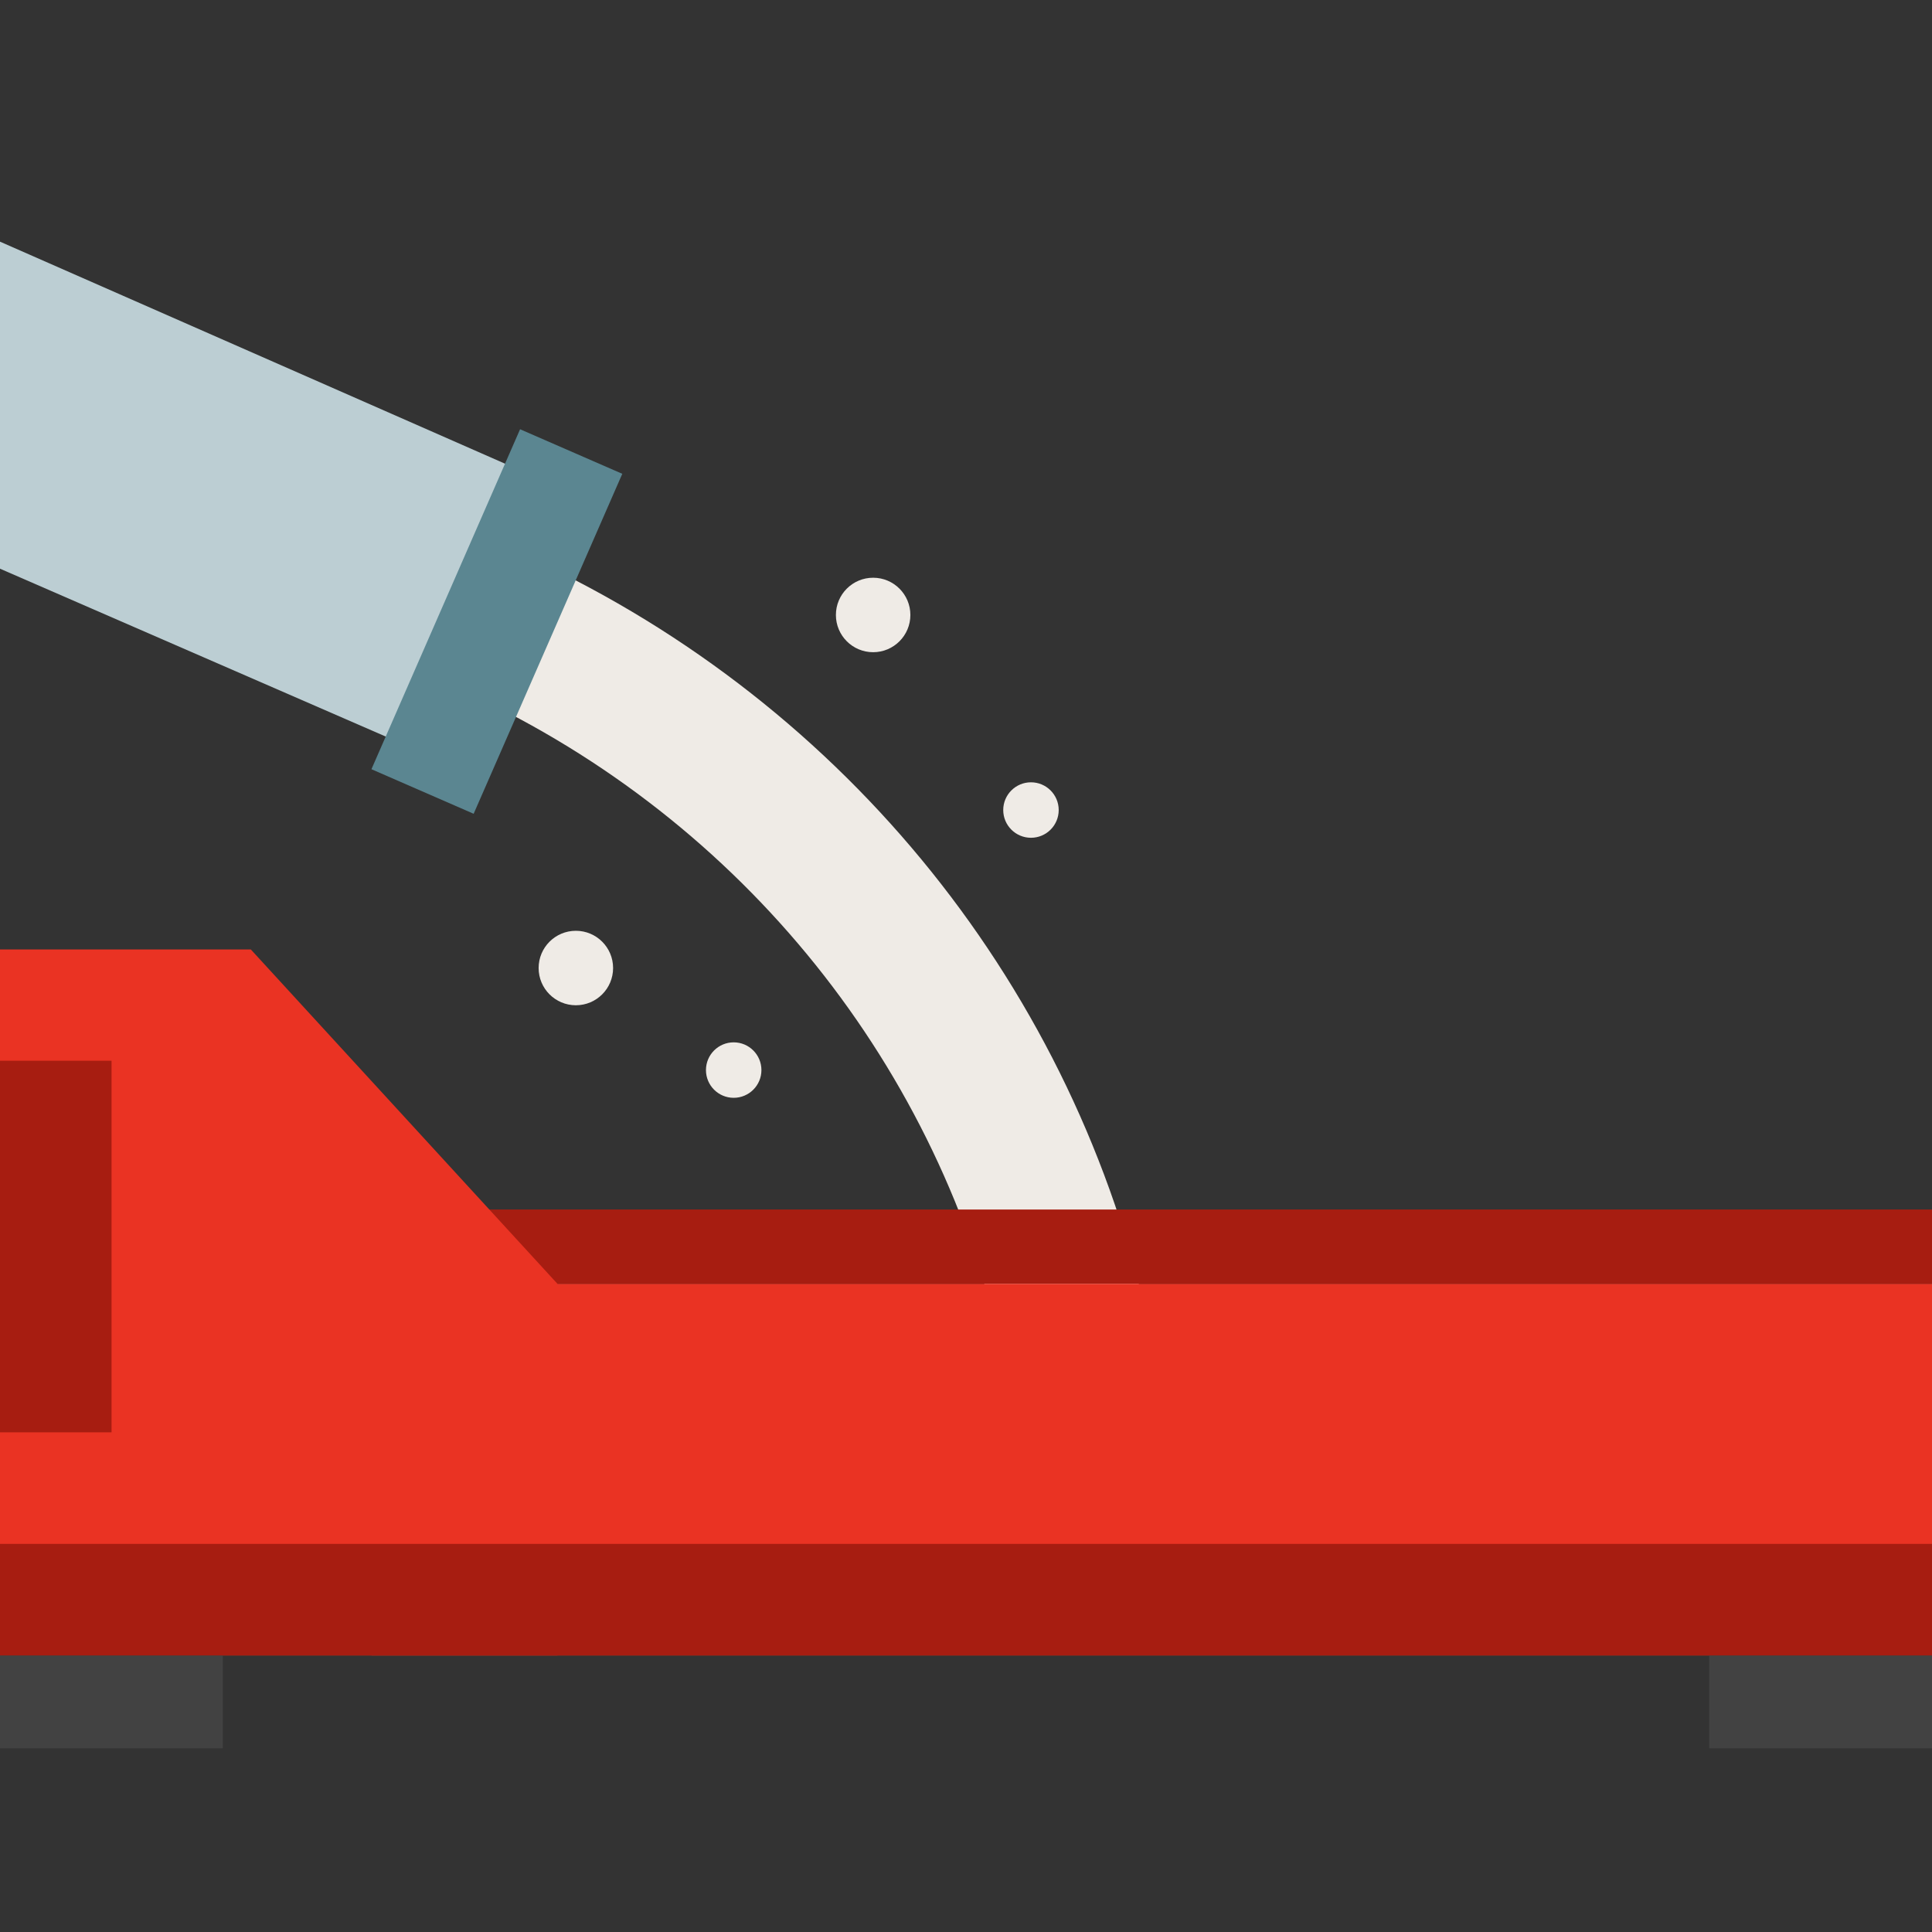
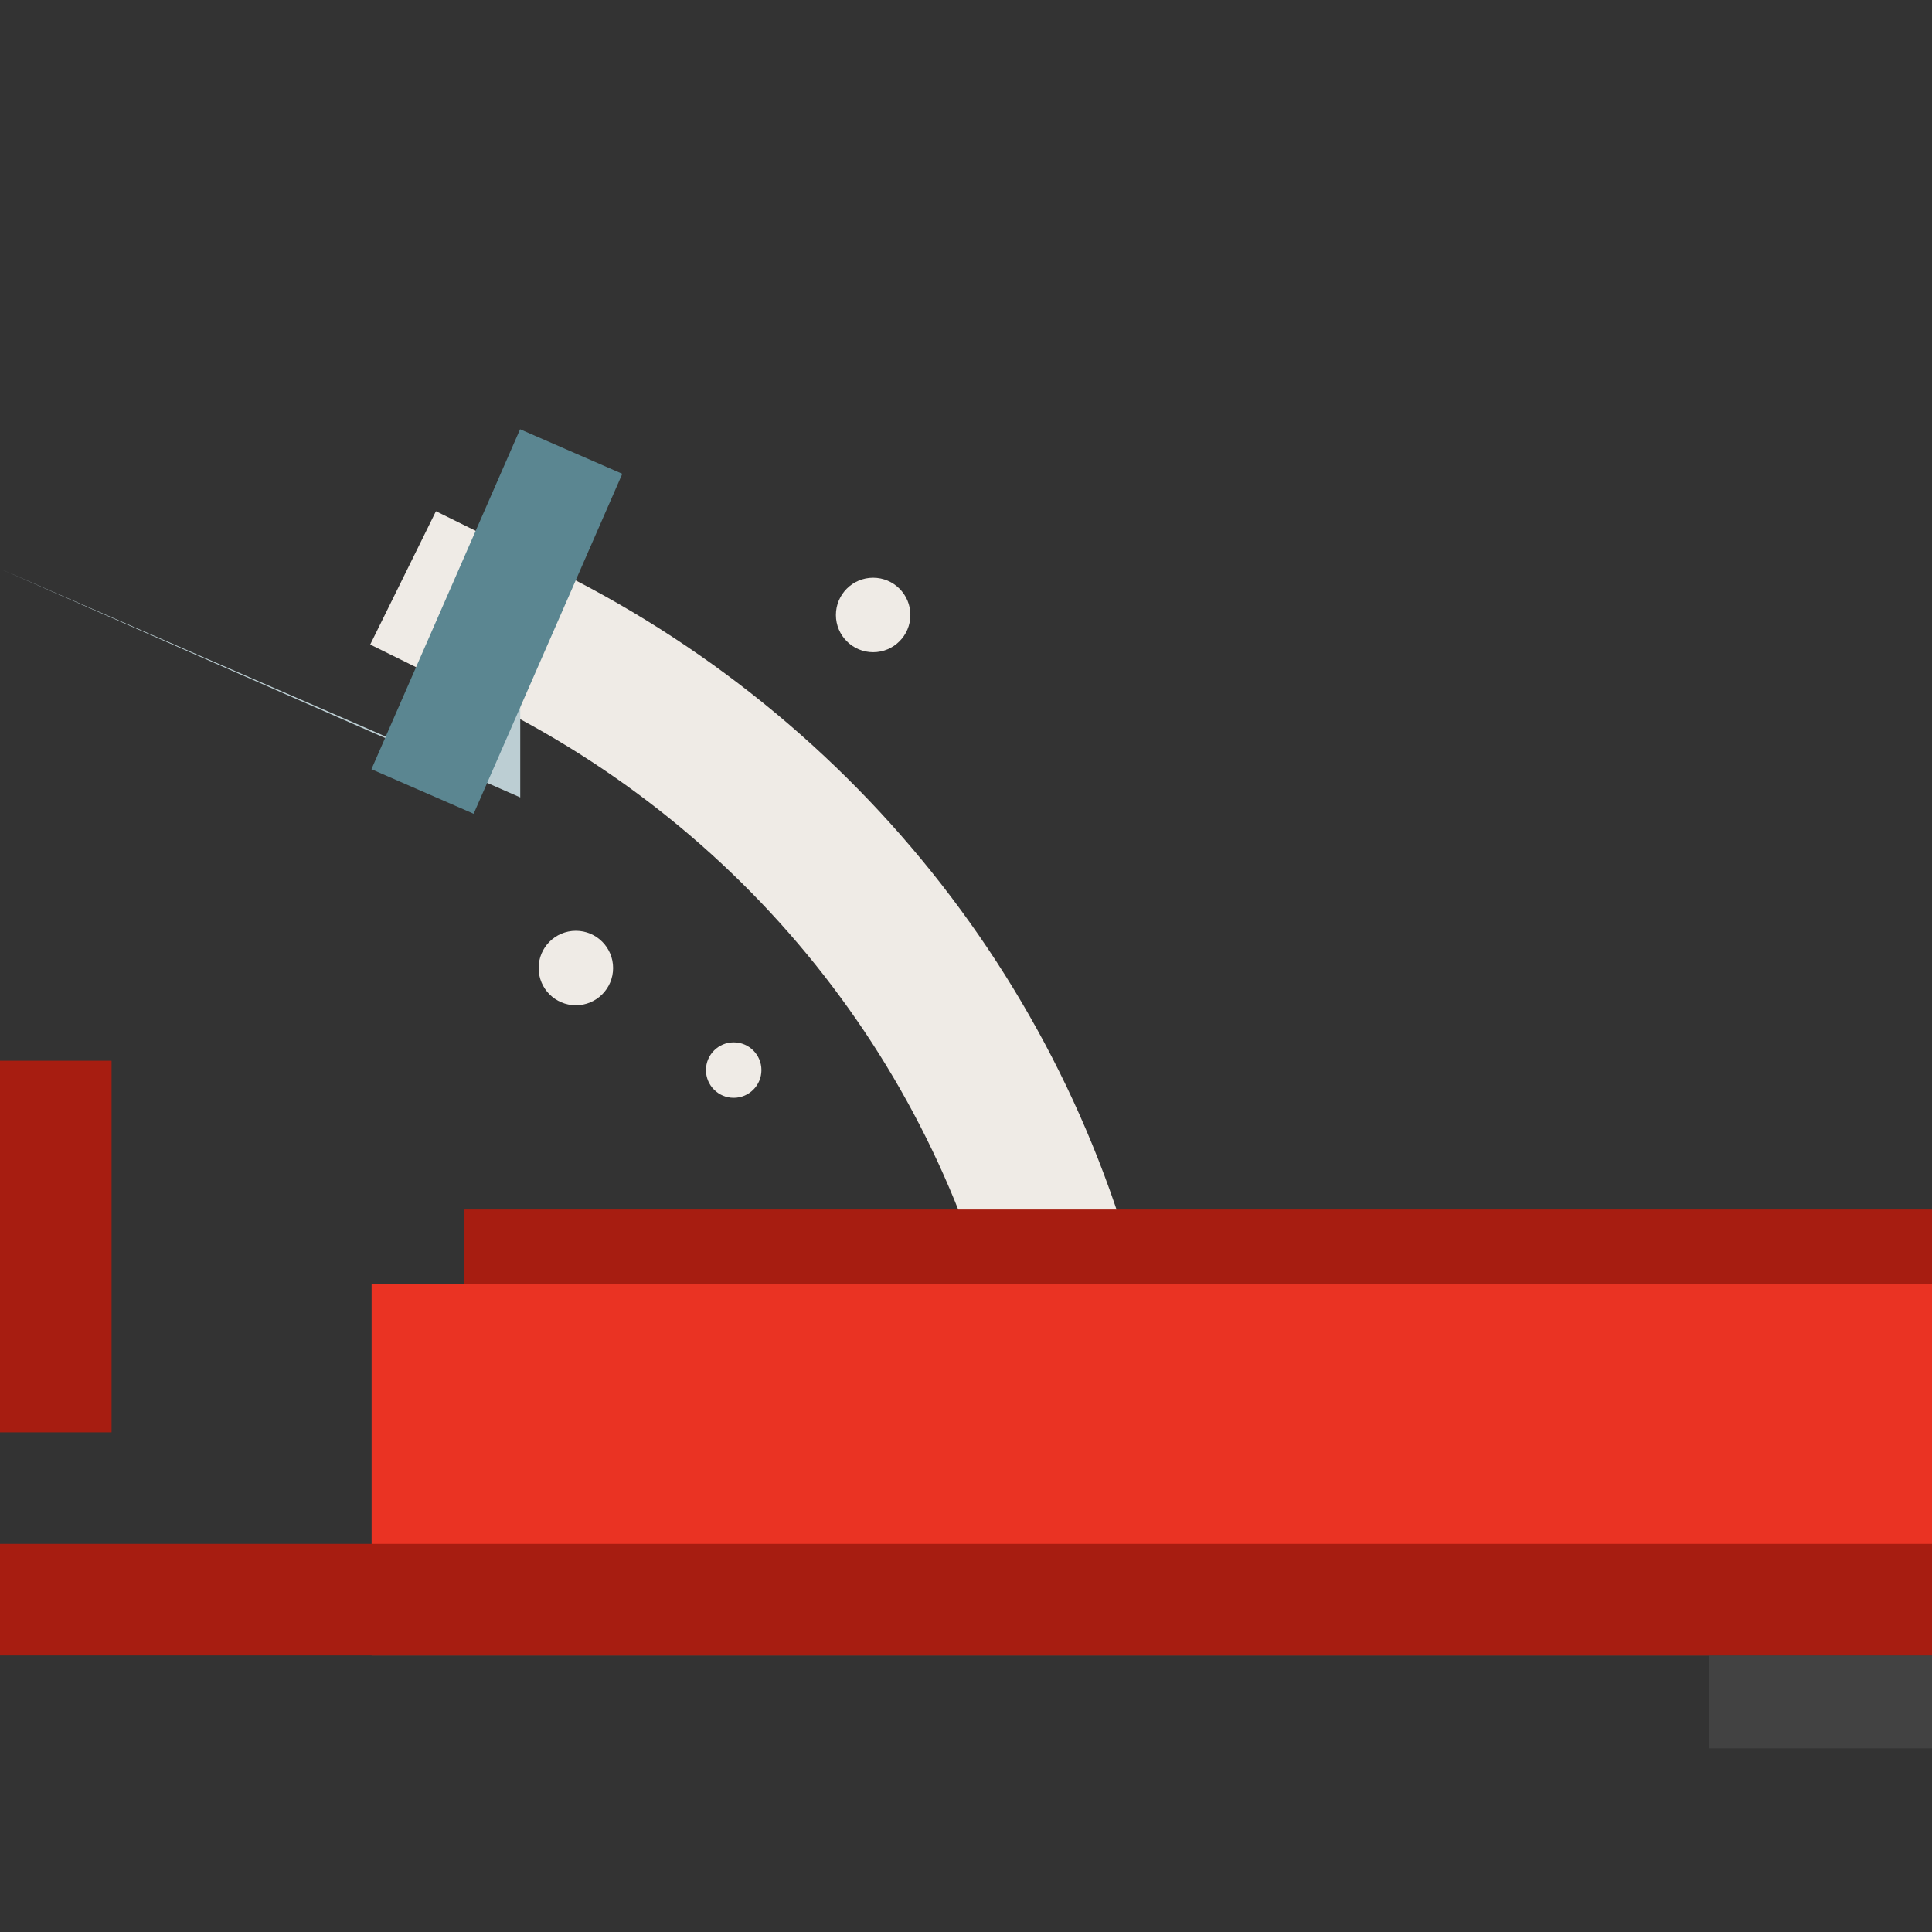
<svg xmlns="http://www.w3.org/2000/svg" id="Layer_1" data-name="Layer 1" viewBox="0 0 124 124">
  <rect x="0" y="0" width="124" height="124" fill="#333333" stroke="none" />
  <rect width="124" height="124" fill="none" stroke-width="0" />
  <path d="M25.87,37.09l7.99,3.94c18.6,9.3,31.84,26.71,35.65,47.22h0" fill="none" stroke="#efebe6" stroke-width="9.54" />
  <rect x="29.81" y="77.63" width="94.19" height="4.77" fill="#a71d11" stroke-width="0" />
-   <path d="M0,60.94h16.1l19.68,21.46v23.85H0v-45.31Z" fill="#ea3323" stroke-width="0" />
  <path d="M23.85,82.4h100.15v23.85H23.85v-23.85Z" fill="#ea3323" stroke-width="0" />
-   <rect y="106.25" width="14.3" height="5.96" fill="#424242" stroke-width="0" />
  <rect x="109.7" y="106.25" width="14.3" height="5.96" fill="#424242" stroke-width="0" />
  <rect y="99.09" width="124" height="7.16" fill="#a71d11" stroke-width="0" />
  <rect y="68.08" width="7.16" height="23.85" fill="#a71d11" stroke-width="0" />
-   <path d="M0,36.5l25.76,11.21,7.63-17.52L0,15.51v20.99Z" fill="#bcced3" fill-rule="evenodd" stroke-width="0" />
+   <path d="M0,36.5l25.76,11.21,7.63-17.52v20.99Z" fill="#bcced3" fill-rule="evenodd" stroke-width="0" />
  <path d="M33.38,27.55l6.56,2.86-9.54,21.82-6.56-2.86,9.54-21.82Z" fill="#5b8691" stroke-width="0" />
  <circle cx="56.04" cy="39.47" r="2.39" fill="#efebe6" stroke-width="0" />
-   <circle cx="66.17" cy="51.99" r="1.78" fill="#efebe6" stroke-width="0" />
  <circle cx="47.09" cy="68.68" r="1.78" fill="#efebe6" stroke-width="0" />
  <circle cx="36.96" cy="62.13" r="2.39" fill="#efebe6" stroke-width="0" />
</svg>